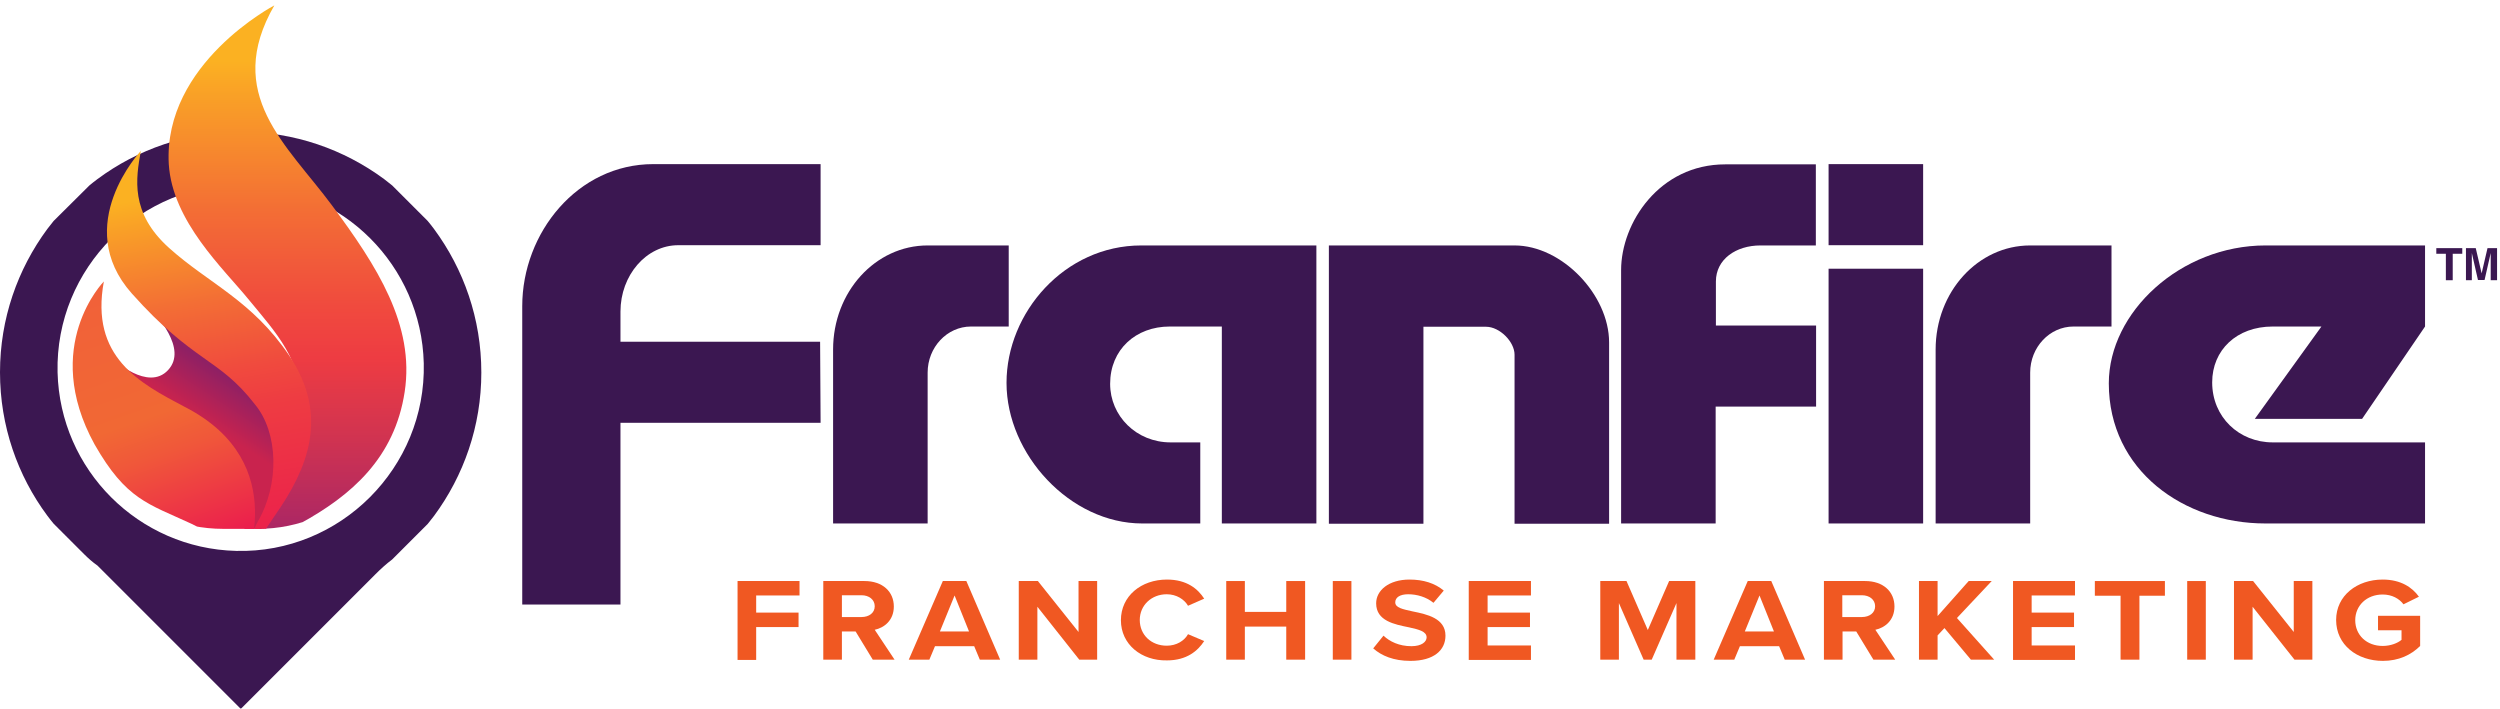
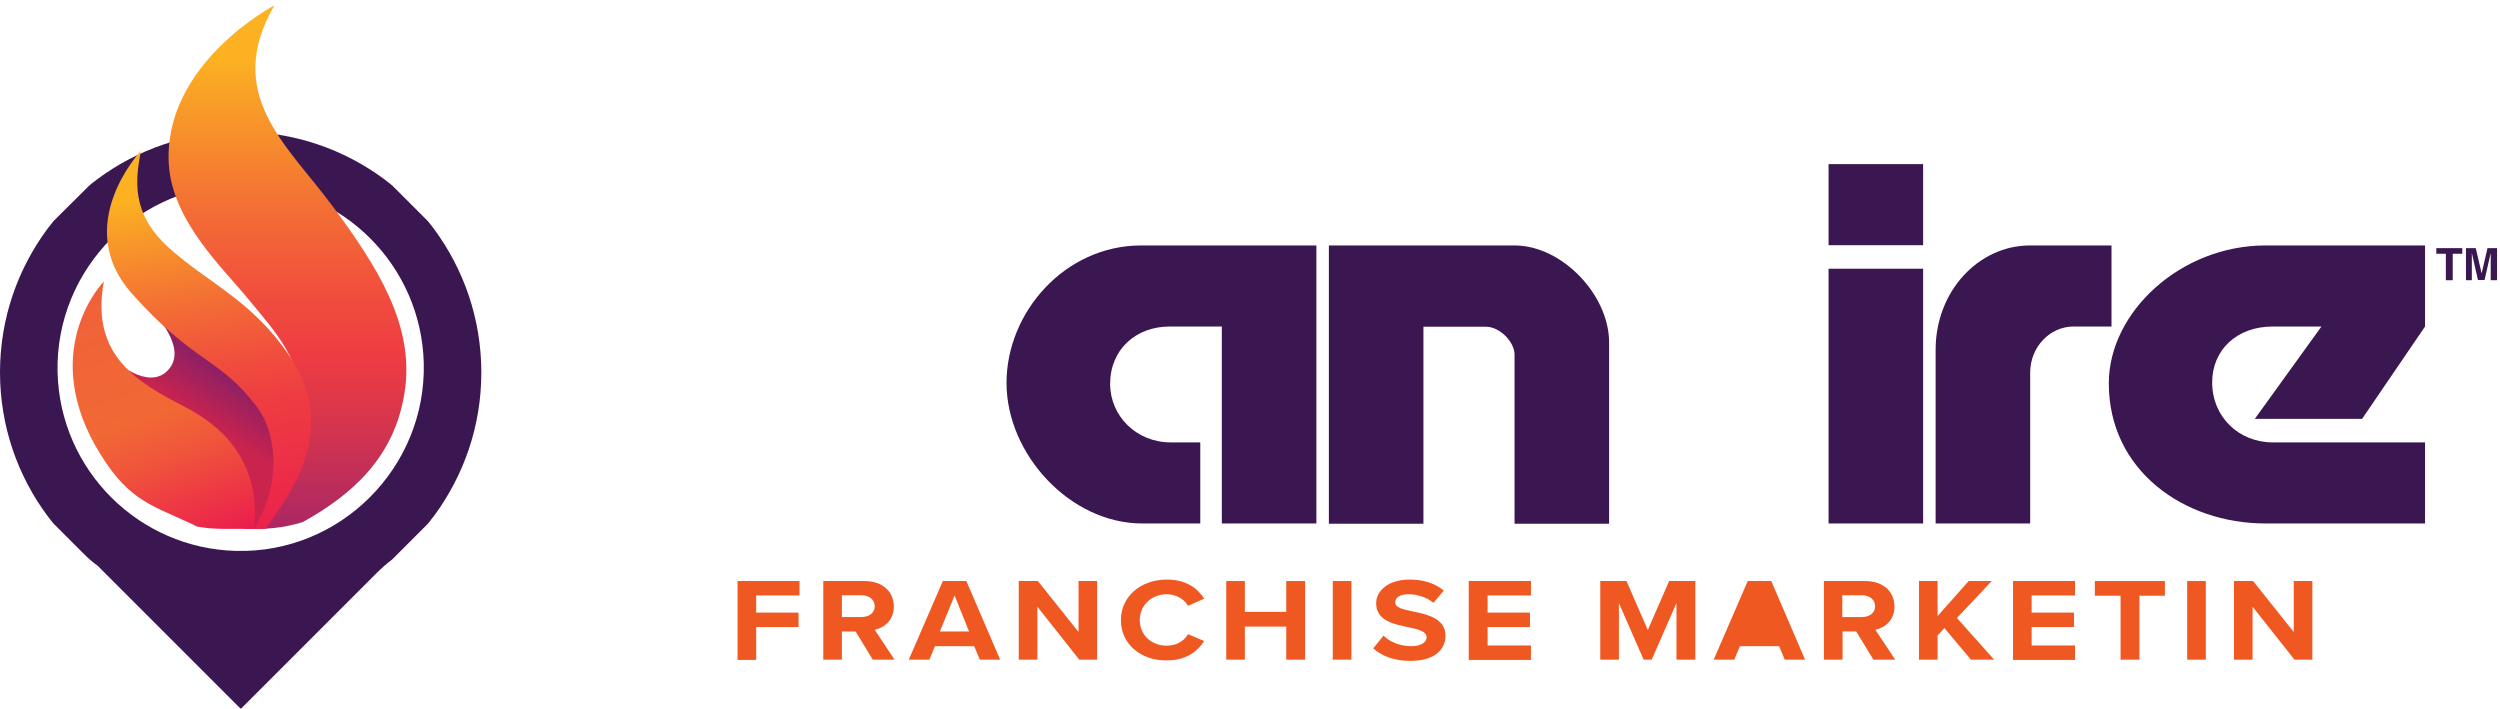
<svg xmlns="http://www.w3.org/2000/svg" xmlns:xlink="http://www.w3.org/1999/xlink" version="1.0" id="Layer_1" x="0px" y="0px" viewBox="0 0 1020.6 289.3" style="enable-background:new 0 0 1020.6 289.3;" xml:space="preserve">
  <style type="text/css">
	.st0{fill:#3B1751;}
	.st1{clip-path:url(#SVGID_00000000222569797955229820000016914446891614822019_);}
	.st2{fill:url(#SVGID_00000034075205095941375330000000804392457957883830_);}
	.st3{fill:url(#SVGID_00000031174798915602982550000001688082135454465714_);}
	.st4{fill:url(#SVGID_00000166642540556796864590000016207306429789276057_);}
	.st5{fill:url(#SVGID_00000132078521906100017290000002607142302814820796_);}
	.st6{fill:#F05822;}
</style>
-   <path class="st0" d="M335,67v33.1h-58.1c-13.1,0-23.6,12.3-23.6,27.1v12.3h81.5l0.2,33.1h-81.7v74.2h-40.1V125c0-30,22.6-58,53.5-58  H335z" />
-   <path class="st0" d="M411.9,133.3h-15.5c-9.8,0-17.7,8.5-17.7,18.8v61.6h-38.6v-71c0-23.6,17.3-42.5,38.6-42.5h33.1V133.3z" />
  <path class="st0" d="M537.4,100.2v113.5h-38.6v-80.4h-21.3c-13.8,0-24.3,9.4-24.3,23.4c0,13.1,10.7,23.9,24.7,23.9h12.1v33.1h-23.7  c-29.4,0-55.4-28.2-55.4-57.4c0-28.7,23.7-56.1,55-56.1H537.4z" />
  <path class="st0" d="M542.5,100.2h75.8c19.3,0,38.6,20.1,38.6,39.6v74h-38.6v-69c0-5.3-6.1-11.4-11.6-11.4h-25.6v80.4h-38.6V100.2z" />
-   <path class="st0" d="M741.3,166h-40.9v47.7h-38.6V110.3c0-19.3,15.6-43.2,42.5-43.2h37v33.1h-22.6c-10.1,0-18.2,5.7-18.2,14.7v18  h40.9V166z" />
  <path class="st0" d="M785.1,67v33.1h-38.6V67H785.1z M785.1,109.7v104h-38.6v-104H785.1z" />
  <path class="st0" d="M862,133.3h-15.5c-9.8,0-17.7,8.5-17.7,18.8v61.6h-38.6v-71c0-23.6,17.3-42.5,38.6-42.5H862V133.3z" />
  <path class="st0" d="M990.1,213.7h-65.3c-33.1,0-63.9-21.5-63.9-57.2c0-29.1,29.3-56.3,64-56.3h65.1v33.1L964.3,171h-43.8l27.2-37.7  h-19.9c-14.7,0-24.7,9.6-24.7,22.8c0,14.2,11,24.5,24.7,24.5h62.2V213.7z" />
  <path class="st0" d="M177.2,93.5c-0.8-1.1-1.7-2.2-2.6-3.3c0,0,0,0,0,0l-14.5-14.5c0,0,0,0,0,0c-1.1-0.9-2.2-1.7-3.3-2.6  c-16.4-12.1-36.6-19.3-58.5-19.3s-42.2,7.2-58.5,19.3c-1.1,0.8-2.2,1.7-3.3,2.6c0,0,0,0,0,0L21.9,90.2c0,0,0,0,0,0  c-0.9,1.1-1.7,2.2-2.6,3.3C7.2,109.9,0,130.1,0,152s7.2,42.2,19.3,58.5c0.8,1.1,1.7,2.2,2.6,3.3c0,0,0,0,0,0l12.4,12.4  c1.7,1.7,3.5,3.3,5.5,4.7c0,0,0,0,0,0l58.2,58.2c0.2,0.2,0.4,0.2,0.6,0l54.7-54.7c2.1-2.1,4.4-4.2,6.8-6l0,0l14.5-14.5c0,0,0,0,0,0  c0.9-1.1,1.7-2.2,2.6-3.3c12.1-16.4,19.3-36.6,19.3-58.5C196.5,130.1,189.3,109.9,177.2,93.5z M96.4,224.9  c-39.8-1-71.9-33-72.9-72.9c-1-42.5,34-77.6,76.6-76.6c39.8,1,71.9,33,72.9,72.9C174,190.9,138.9,226,96.4,224.9z" />
  <g>
    <defs>
      <path id="SVGID_1_" d="M166.9,0H29.6v154.4c0,34,27.5,61.5,61.5,61.5h14.2c34,0,61.5-27.5,61.5-61.5V0z" />
    </defs>
    <clipPath id="SVGID_00000165923035681016991920000012703788987580067759_">
      <use xlink:href="#SVGID_1_" style="overflow:visible;" />
    </clipPath>
    <g style="clip-path:url(#SVGID_00000165923035681016991920000012703788987580067759_);">
      <linearGradient id="SVGID_00000076597745809140142700000006089965461892239001_" gradientUnits="userSpaceOnUse" x1="99.389" y1="148.587" x2="81.683" y2="175.598">
        <stop offset="0.243" style="stop-color:#8F2064" />
        <stop offset="0.882" style="stop-color:#C9234E" />
      </linearGradient>
      <path style="fill:url(#SVGID_00000076597745809140142700000006089965461892239001_);" d="M46.3,146.7c0,0,14.1,13.2,22.3,4.4    c8.2-8.8-4.9-22.5-8.5-26.9c15.1,7.7,45.6,29.9,45.6,29.9l8.3,22l1.8,19.5l-3.1,11.4l-8.4,12.3L99.3,233l0.7-24.5l-9.4-18.6    l-8.3-16.3l-24.1-9.5l-11.4-14.7L46.3,146.7z" />
      <linearGradient id="SVGID_00000078026947391735805170000009620107616254432407_" gradientUnits="userSpaceOnUse" x1="117.376" y1="232.966" x2="117.376" y2="2.209">
        <stop offset="0" style="stop-color:#9A216D" />
        <stop offset="0.232" style="stop-color:#D03351" />
        <stop offset="0.377" style="stop-color:#EE3C42" />
        <stop offset="0.467" style="stop-color:#F04A3E" />
        <stop offset="0.635" style="stop-color:#F36D35" />
        <stop offset="0.863" style="stop-color:#FAA625" />
        <stop offset="0.902" style="stop-color:#FBB122" />
      </linearGradient>
      <path style="fill:url(#SVGID_00000078026947391735805170000009620107616254432407_);" d="M112,2.2c0,0-45.4,23.7-43.1,64.8    c1.5,23.5,22.3,42.6,32.8,55.5c10.6,12.9,22.4,25.3,20.4,43.2c-1.9,16.8-14.9,47.1-14.9,47.1l-6.8,15.1l-1.1,5.1    c0,0,5-9.3,23.1-19.2c21.1-11.5,38.7-26.9,42.8-53.8c4.2-27.3-11.3-51.4-29.7-76.2S91.1,38.5,112,2.2z" />
      <linearGradient id="SVGID_00000086663655392184879770000003884172467160028289_" gradientUnits="userSpaceOnUse" x1="101.52" y1="230.882" x2="73.466" y2="61.827">
        <stop offset="0" style="stop-color:#EB1A4E" />
        <stop offset="4.692130e-02" style="stop-color:#EB1F4C" />
        <stop offset="0.377" style="stop-color:#EE3C42" />
        <stop offset="0.467" style="stop-color:#F04A3E" />
        <stop offset="0.635" style="stop-color:#F36D35" />
        <stop offset="0.863" style="stop-color:#FAA625" />
        <stop offset="0.902" style="stop-color:#FBB122" />
      </linearGradient>
      <path style="fill:url(#SVGID_00000086663655392184879770000003884172467160028289_);" d="M57.5,61.6c0,0-28.5,30.3-3.7,58.2    c25.3,28.4,35.4,26.1,50.2,45.2c9.6,11.5,10.3,32.5,1.1,48.2c-3.3,5.7-5.7,19.8-5.7,19.8s3.2-8.8,13-22.8    c12.8-18.3,22.4-40.1,5.7-65c-15.2-22.6-33-29.5-49.1-44C53,86.8,55.5,72.8,57.5,61.6z" />
      <linearGradient id="SVGID_00000031188607377936335440000002053526316124013745_" gradientUnits="userSpaceOnUse" x1="82.641" y1="224.744" x2="43.325" y2="112.801">
        <stop offset="0" style="stop-color:#EB1A4E" />
        <stop offset="8.714014e-02" style="stop-color:#EC2A49" />
        <stop offset="0.357" style="stop-color:#F0573A" />
        <stop offset="0.494" style="stop-color:#F16834" />
        <stop offset="0.945" style="stop-color:#F16139" />
      </linearGradient>
      <path style="fill:url(#SVGID_00000031188607377936335440000002053526316124013745_);" d="M42.4,114.9c0,0-25.9,26.3-3.8,66.5    c12.9,22.6,21.8,24.2,39.5,32.4c17,7.9,21.1,19.1,21.1,19.1s21-43.9-23.8-66.8C57,156.4,36.7,145.8,42.4,114.9z" />
    </g>
  </g>
  <g>
    <path class="st6" d="M301.1,269.3v-32.1h25.3v5.9h-17.7v7h17.3v5.9h-17.3v13.4H301.1z" />
    <path class="st6" d="M356.3,269.3l-7-11.5h-5.6v11.5h-7.6v-32.1h16.8c7.5,0,12,4.4,12,10.4c0,5.7-4,8.7-7.8,9.5l8.1,12.2H356.3z    M351.7,243h-8v8.9h8c3.1,0,5.4-1.7,5.4-4.4S354.8,243,351.7,243z" />
    <path class="st6" d="M400,269.3l-2.3-5.5h-16l-2.3,5.5h-8.4l13.9-32.1h9.6l13.8,32.1H400z M389.7,243.1l-6,14.7h11.9L389.7,243.1z" />
    <path class="st6" d="M440.6,269.3l-17.1-21.6v21.6h-7.6v-32.1h7.8l16.6,20.8v-20.8h7.6v32.1H440.6z" />
    <path class="st6" d="M457.6,253.2c0-9.9,8.3-16.6,18.8-16.6c8.2,0,12.7,3.9,15.2,7.8l-6.6,2.9c-1.5-2.6-4.7-4.7-8.7-4.7   c-6.2,0-11,4.5-11,10.5c0,6.1,4.7,10.5,11,10.5c4,0,7.2-2,8.7-4.7l6.6,2.8c-2.6,4-7.1,7.9-15.2,7.9   C466,269.8,457.6,263.1,457.6,253.2z" />
    <path class="st6" d="M525.1,269.3v-13.5h-16.9v13.5h-7.6v-32.1h7.6v12.6h16.9v-12.6h7.7v32.1H525.1z" />
    <path class="st6" d="M544.1,269.3v-32.1h7.6v32.1H544.1z" />
    <path class="st6" d="M564.8,259.5c2.5,2.4,6.4,4.3,11.4,4.3c4.2,0,6.2-1.8,6.2-3.6c0-2.4-3.1-3.2-7.2-4.1   c-5.9-1.2-13.4-2.6-13.4-9.8c0-5.3,5.2-9.7,13.6-9.7c5.7,0,10.4,1.5,14,4.5l-4.2,5c-2.9-2.4-6.8-3.5-10.3-3.5   c-3.4,0-5.3,1.3-5.3,3.3c0,2.2,3,2.8,7.1,3.7c5.9,1.2,13.4,2.8,13.4,9.9c0,5.9-4.7,10.3-14.3,10.3c-6.9,0-11.8-2.1-15.2-5.1   L564.8,259.5z" />
    <path class="st6" d="M599.6,269.3v-32.1H625v5.9h-17.7v7h17.3v5.9h-17.3v7.5H625v5.9H599.6z" />
    <path class="st6" d="M684.4,269.3v-23.1l-10.1,23.1H671l-10.1-23.1v23.1h-7.6v-32.1H664l8.7,20l8.7-20h10.7v32.1H684.4z" />
-     <path class="st6" d="M728.6,269.3l-2.3-5.5h-16l-2.3,5.5h-8.4l13.9-32.1h9.6l13.8,32.1H728.6z M718.3,243.1l-6,14.7h11.9   L718.3,243.1z" />
+     <path class="st6" d="M728.6,269.3l-2.3-5.5h-16l-2.3,5.5h-8.4l13.9-32.1h9.6l13.8,32.1H728.6z M718.3,243.1l-6,14.7L718.3,243.1z" />
    <path class="st6" d="M764.8,269.3l-7-11.5h-5.6v11.5h-7.6v-32.1h16.8c7.5,0,12,4.4,12,10.4c0,5.7-4,8.7-7.8,9.5l8.1,12.2H764.8z    M760.1,243h-8v8.9h8c3.1,0,5.4-1.7,5.4-4.4S763.2,243,760.1,243z" />
    <path class="st6" d="M804.6,269.3l-10.8-12.9l-2.8,3v9.9h-7.6v-32.1h7.6v14.3l12.7-14.3h9.4l-14.2,15.1l15.2,17H804.6z" />
    <path class="st6" d="M821.8,269.3v-32.1h25.3v5.9h-17.7v7h17.3v5.9h-17.3v7.5h17.7v5.9H821.8z" />
    <path class="st6" d="M865.7,269.3v-26.1h-10.5v-6h28.6v6h-10.4v26.1H865.7z" />
    <path class="st6" d="M892.9,269.3v-32.1h7.6v32.1H892.9z" />
    <path class="st6" d="M936.7,269.3l-17.1-21.6v21.6H912v-32.1h7.8l16.6,20.8v-20.8h7.6v32.1H936.7z" />
-     <path class="st6" d="M972.7,236.6c7.4,0,12.1,3.2,14.8,7l-6.3,3.1c-1.7-2.3-4.7-4-8.5-4c-6.5,0-11.2,4.5-11.2,10.5   c0,6.1,4.7,10.5,11.2,10.5c3.3,0,6.2-1.2,7.7-2.5v-3.9h-9.6v-5.9H988v12.3c-3.7,3.7-8.8,6.1-15.2,6.1c-10.5,0-19.1-6.5-19.1-16.7   C953.7,243.1,962.3,236.6,972.7,236.6z" />
  </g>
  <g>
    <path class="st0" d="M1005.2,101.3v2.3h-3.9v10.8h-2.8v-10.8h-3.9v-2.3H1005.2z" />
    <path class="st0" d="M1009.3,114.4h-2.6v-13.1h4l2.4,10.3l2.4-10.3h3.9v13.1h-2.6v-8.9c0-0.3,0-0.6,0-1.1s0-0.8,0-1.1l-2.5,11h-2.7   l-2.5-11c0,0.2,0,0.6,0,1.1c0,0.5,0,0.8,0,1.1V114.4z" />
  </g>
</svg>